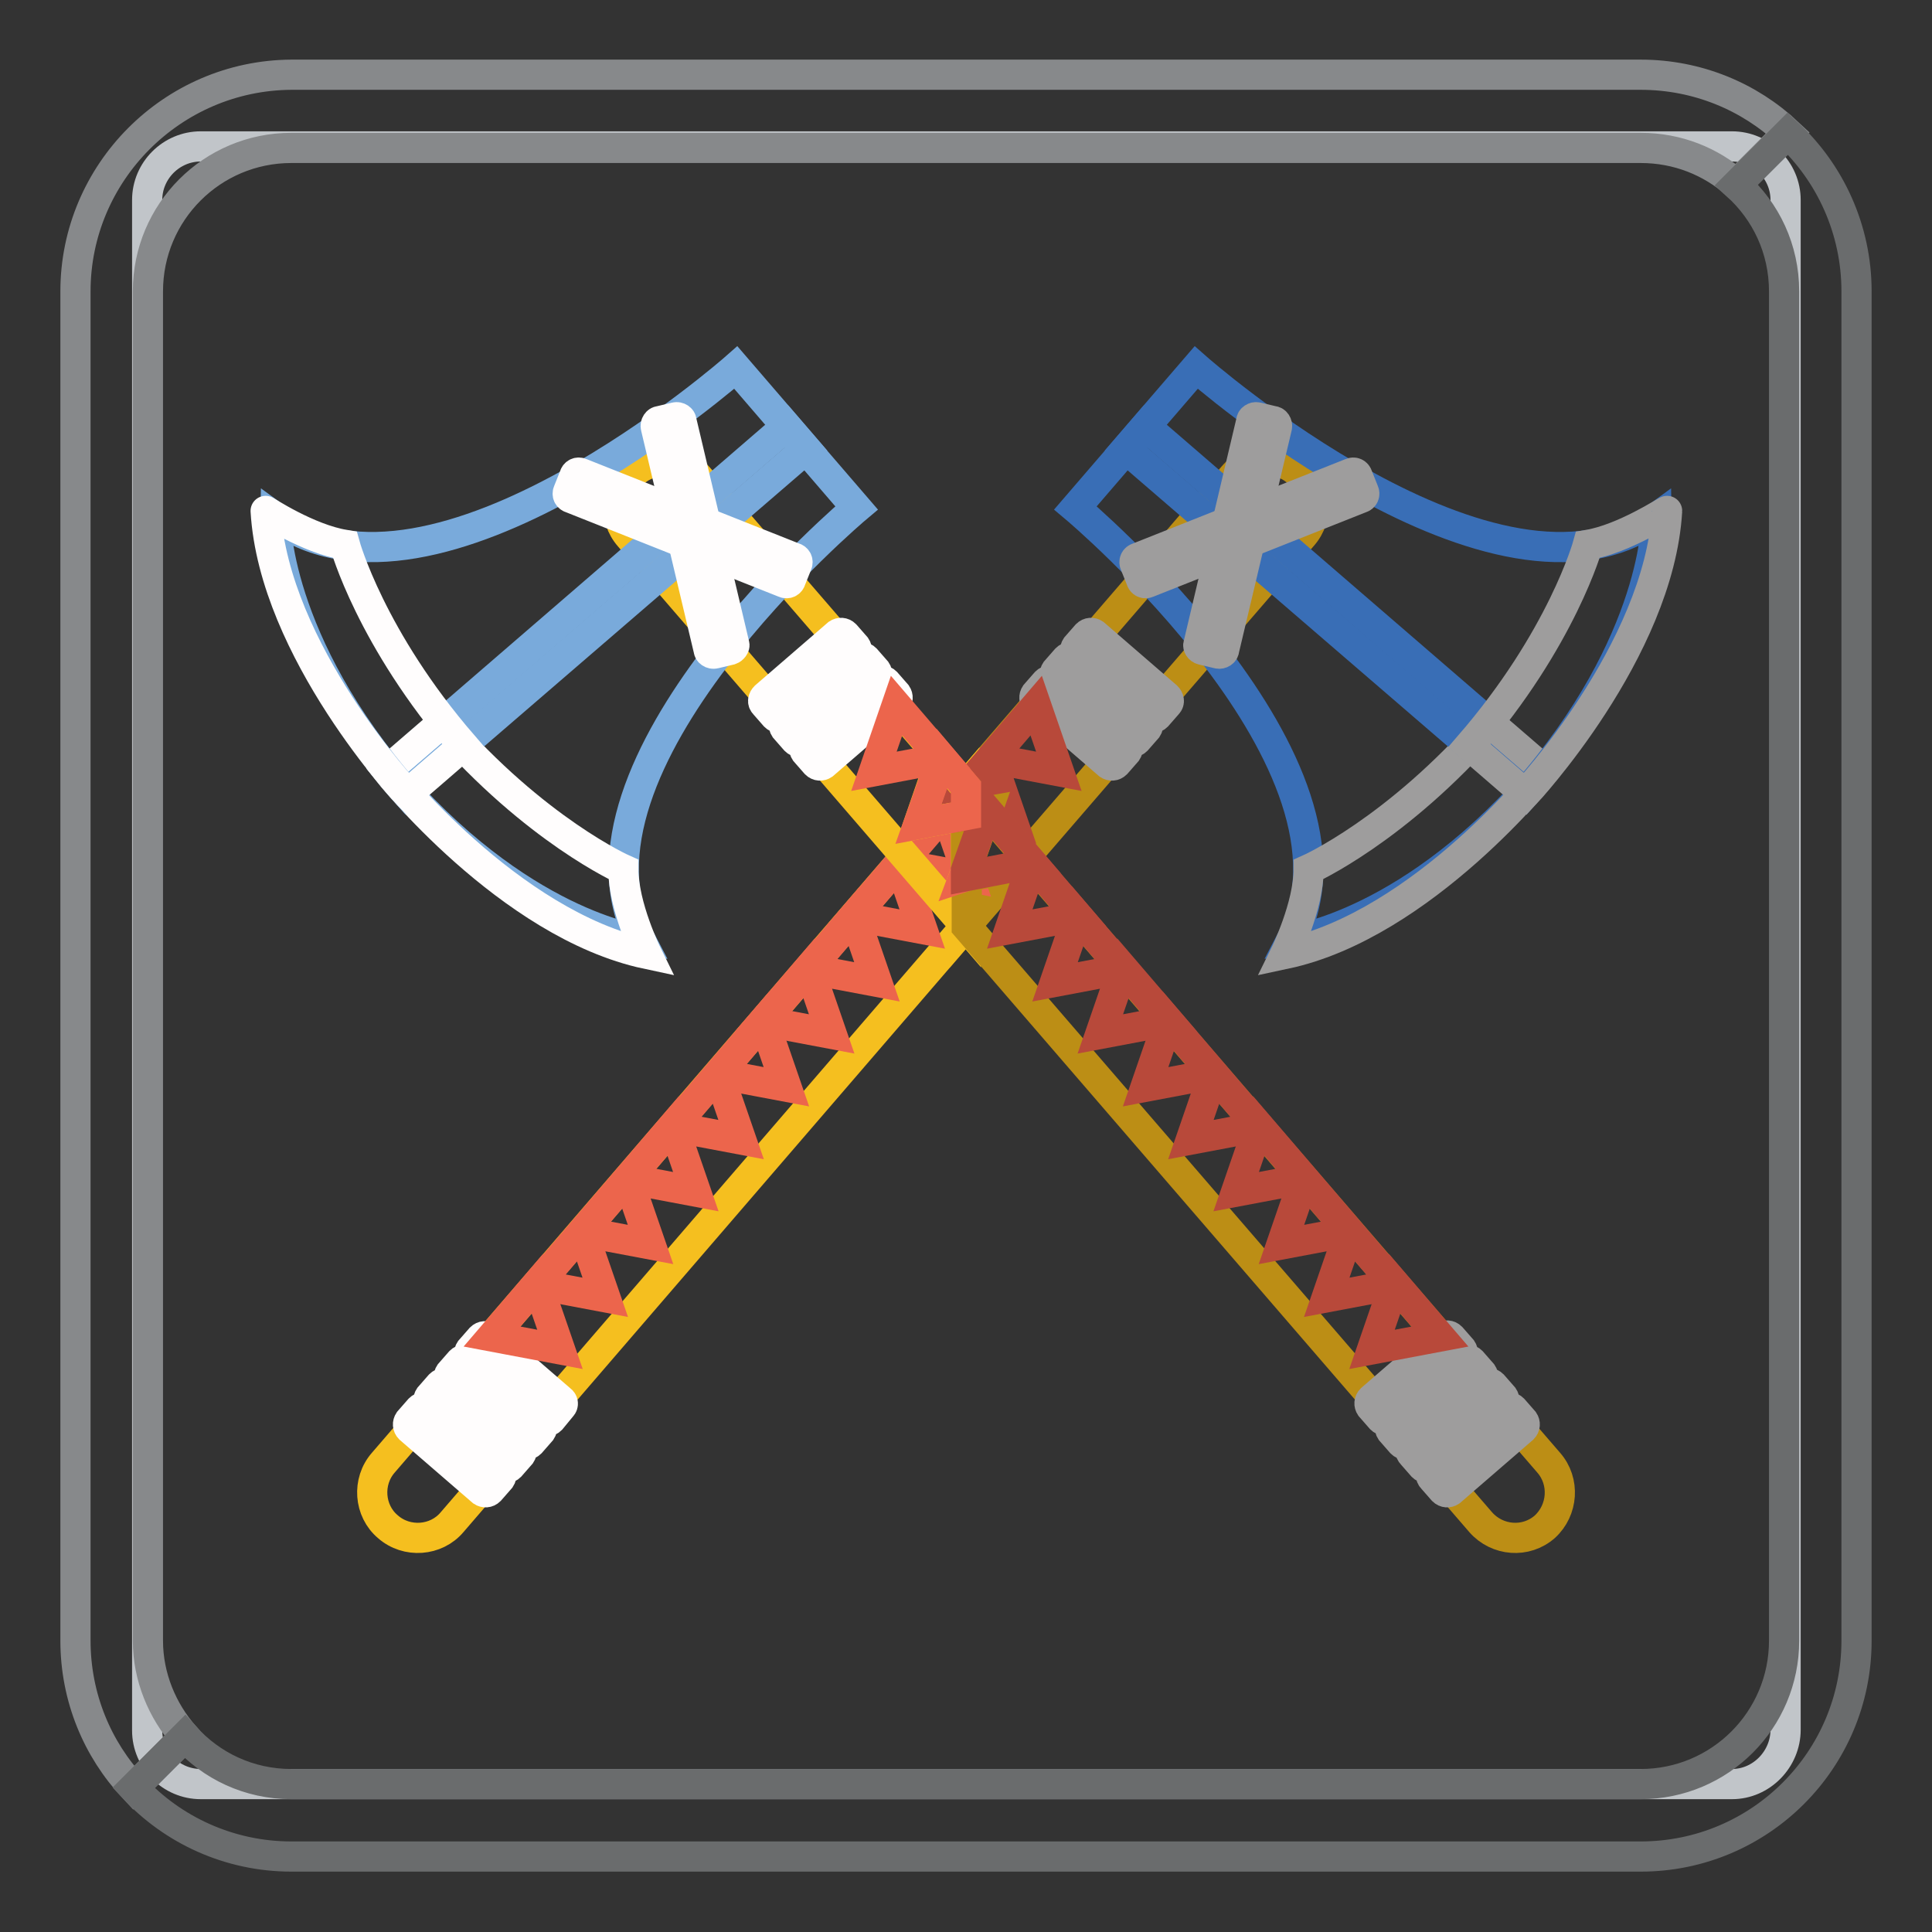
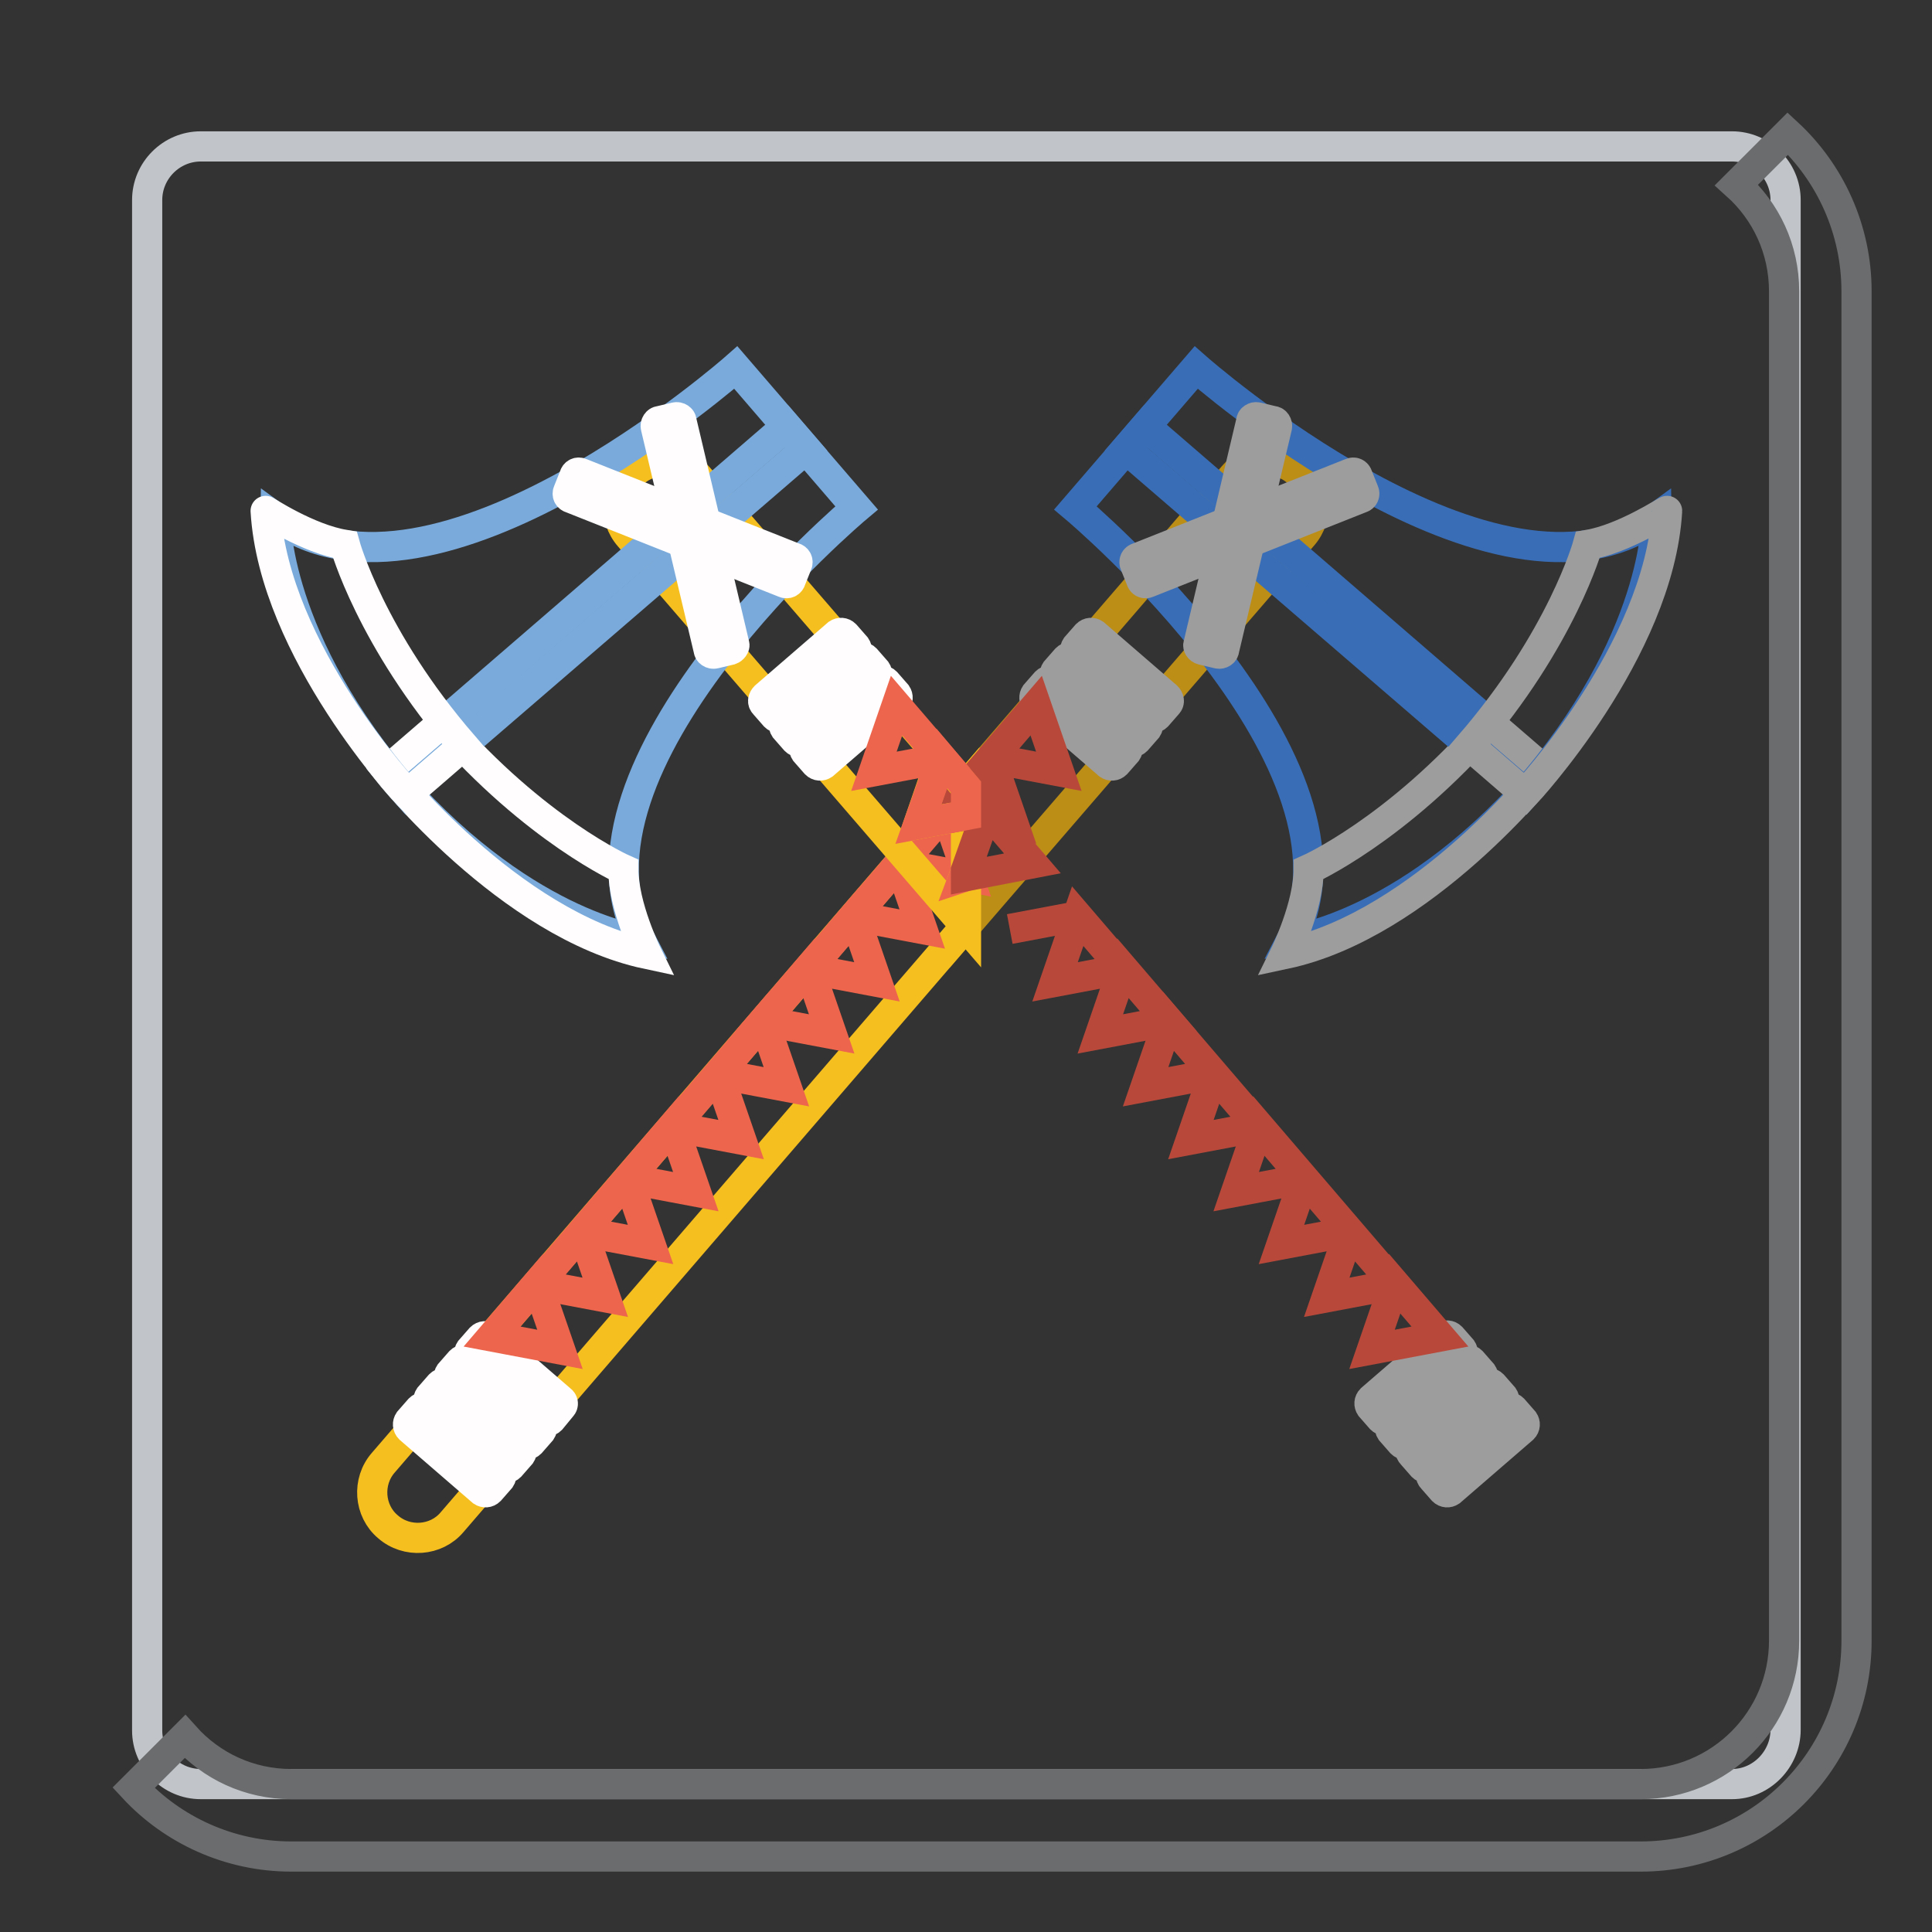
<svg xmlns="http://www.w3.org/2000/svg" version="1.1" x="0px" y="0px" viewBox="0 0 256 256" enable-background="new 0 0 256 256" xml:space="preserve">
  <rect x="0" y="0" width="256" height="256" fill="#333333" stroke="none" />
  <g>
    <path stroke-width="4" fill-opacity="0" stroke="#c1c5c9" d="M229.5,236.4H26.6c-3.9,0-7.1-3.2-7.1-7.1V26.5c0-3.9,3.2-7.1,7.1-7.1h202.9c3.9,0,7.1,3.2,7.1,7.1v202.7 C236.6,233.1,233.4,236.4,229.5,236.4z" />
-     <path stroke-width="4" fill-opacity="0" stroke="#87898b" d="M19.6,217.4V38.6c0-10.5,8.5-19,19-19h178.8c4.9,0,9.3,1.8,12.7,4.8l6.8-6.8c-5.1-4.8-12-7.7-19.5-7.7H38.6 C22.8,10,10,22.9,10,38.6v178.8c0,7.5,2.9,14.4,7.7,19.5l6.8-6.8C21.5,226.7,19.6,222.2,19.6,217.4z" />
    <path stroke-width="4" fill-opacity="0" stroke="#6a6c6d" d="M236.9,17.7l-6.8,6.8c3.9,3.5,6.3,8.5,6.3,14.1v178.8c0,10.5-8.5,19-19,19H38.6c-5.6,0-10.6-2.4-14.1-6.3 l-6.8,6.8c5.2,5.6,12.7,9.1,20.9,9.1h178.8c15.8,0,28.6-12.8,28.6-28.6V38.6C246,30.4,242.5,22.9,236.9,17.7L236.9,17.7z" />
    <path stroke-width="4" fill-opacity="0" stroke="#bc8e15" d="M171.9,62.5c-2.5-2.2-6.4-1.9-8.5,0.6l-35.6,41.3v18.5L172.6,71C174.8,68.5,174.5,64.7,171.9,62.5 L171.9,62.5z" />
    <path stroke-width="4" fill-opacity="0" stroke="#9e9d9d" d="M154.7,93.3l-1.4,1.6c-0.3,0.3-0.7,0.3-1,0.1l-9.6-8.3c-0.3-0.3-0.3-0.7-0.1-1l1.4-1.6 c0.3-0.3,0.7-0.3,1-0.1l9.6,8.3C154.9,92.6,155,93,154.7,93.3z M152,96.5l-1.4,1.6c-0.3,0.3-0.7,0.3-1,0.1l-9.6-8.3 c-0.3-0.3-0.3-0.7-0.1-1l1.4-1.6c0.3-0.3,0.7-0.3,1-0.1l9.6,8.3C152.2,95.7,152.2,96.2,152,96.5z M149.3,99.6l-1.4,1.6 c-0.3,0.3-0.7,0.3-1,0.1l-9.6-8.3c-0.3-0.3-0.3-0.7-0.1-1l1.4-1.6c0.3-0.3,0.7-0.3,1-0.1l9.6,8.3C149.5,98.9,149.5,99.3,149.3,99.6 z" />
    <path stroke-width="4" fill-opacity="0" stroke="#f5bf1f" d="M50.8,193.8c-2.2,2.5-1.9,6.4,0.6,8.5c2.5,2.2,6.4,1.9,8.5-0.6l67.9-78.8v-18.5L50.8,193.8z" />
    <path stroke-width="4" fill-opacity="0" stroke="#fffdfd" d="M74.4,186.4l-1.4,1.7c-0.3,0.3-0.7,0.3-1,0.1l-9.6-8.3c-0.3-0.3-0.3-0.7-0.1-1l1.4-1.6 c0.3-0.3,0.7-0.3,1-0.1l9.6,8.3C74.6,185.7,74.7,186.1,74.4,186.4L74.4,186.4z M71.7,189.6l-1.4,1.6c-0.3,0.3-0.7,0.3-1,0.1 l-9.6-8.3c-0.3-0.3-0.3-0.7-0.1-1l1.4-1.6c0.3-0.3,0.7-0.3,1-0.1l9.6,8.3C71.9,188.8,71.9,189.3,71.7,189.6z M69,192.7l-1.4,1.6 c-0.3,0.3-0.7,0.3-1,0.1l-9.6-8.3c-0.3-0.3-0.3-0.7-0.1-1l1.4-1.6c0.3-0.3,0.7-0.3,1-0.1l9.6,8.3C69.2,192,69.2,192.4,69,192.7z  M66.3,195.9l-1.4,1.6c-0.3,0.3-0.7,0.3-1,0.1l-9.6-8.3c-0.3-0.3-0.3-0.7-0.1-1l1.4-1.6c0.3-0.3,0.7-0.3,1-0.1l9.6,8.3 C66.5,195.1,66.5,195.6,66.3,195.9z" />
    <path stroke-width="4" fill-opacity="0" stroke="#ec654c" d="M65.2,177.1l9,1.7l-3-8.7L65.2,177.1z" />
    <path stroke-width="4" fill-opacity="0" stroke="#ec654c" d="M71.2,170.2l9,1.7l-3-8.7L71.2,170.2z M77.2,163.2l9,1.7l-3-8.7L77.2,163.2z M83.2,156.2l9,1.7l-3-8.7 L83.2,156.2z M89.2,149.3l9,1.7l-3-8.7L89.2,149.3z M95.2,142.3l9,1.7l-3-8.7L95.2,142.3z" />
    <path stroke-width="4" fill-opacity="0" stroke="#ec654c" d="M101.2,135.3l9,1.7l-3-8.7L101.2,135.3z M107.2,128.4l9,1.7l-3-8.7L107.2,128.4z" />
    <path stroke-width="4" fill-opacity="0" stroke="#ec654c" d="M113.2,121.4l9,1.7l-3-8.7L113.2,121.4z M119.3,114.5l9,1.7l-3-8.7L119.3,114.5z" />
    <path stroke-width="4" fill-opacity="0" stroke="#b8493a" d="M125.3,107.5l9,1.7l-3-8.7L125.3,107.5z M131.3,100.5l9,1.7l-3-8.7L131.3,100.5z" />
    <path stroke-width="4" fill-opacity="0" stroke="#396eb6" d="M151.8,56.5l-9.3,10.8c0,0,40.7,34.2,28.6,57.3c0,0,16.2-2,33.5-22.5L151.8,56.5z" />
    <path stroke-width="4" fill-opacity="0" stroke="#9e9d9d" d="M173.4,115.2c0,0,11.7-5.2,24-19.4l7.3,6.3c0,0-16.1,20.4-34.4,24.3C170.3,126.4,173.4,120.1,173.4,115.2z" />
    <path stroke-width="4" fill-opacity="0" stroke="#396eb6" d="M149.2,59.5l9.3-10.8c0,0,40,35.3,61,19.9c0,0,0.3,16.3-17.4,36.5L149.2,59.5z" />
    <path stroke-width="4" fill-opacity="0" stroke="#9e9d9d" d="M210.4,72.2c0,0-3.4,12.4-15.7,26.6l7.4,6.4c0,0,17.7-18.9,18.8-37.5C220.9,67.6,215.2,71.4,210.4,72.2z  M179.9,63.1l0.8,2c0.2,0.4,0,0.8-0.4,0.9l-28.2,11.2c-0.4,0.2-0.8,0-0.9-0.4l-0.8-2c-0.2-0.4,0-0.8,0.4-0.9L179,62.7 C179.4,62.5,179.8,62.7,179.9,63.1z" />
    <path stroke-width="4" fill-opacity="0" stroke="#9e9d9d" d="M159.3,86.1l2.1,0.5c0.4,0.1,0.8-0.2,0.8-0.5l7-29.5c0.1-0.4-0.2-0.8-0.5-0.8l-2.1-0.5 c-0.4-0.1-0.8,0.2-0.8,0.5l-7,29.6C158.7,85.6,158.9,86,159.3,86.1z" />
    <path stroke-width="4" fill-opacity="0" stroke="#f5bf1f" d="M127.7,116.2l0.3-0.8V108l-6.3,1.2l3-8.7l3.2,3.8v-0.1L92.5,63.2c-2.2-2.5-6-2.8-8.5-0.6 c-2.5,2.2-2.8,6-0.6,8.5l44.6,51.7v-6.6H127.7L127.7,116.2z" />
    <path stroke-width="4" fill-opacity="0" stroke="#fffdfd" d="M101.3,93.3l1.4,1.6c0.3,0.3,0.7,0.3,1,0.1l9.6-8.3c0.3-0.3,0.3-0.7,0.1-1l-1.4-1.6c-0.3-0.3-0.7-0.3-1-0.1 l-9.6,8.3C101.1,92.6,101,93,101.3,93.3z M104,96.5l1.4,1.6c0.3,0.3,0.7,0.3,1,0.1l9.6-8.3c0.3-0.3,0.3-0.7,0.1-1l-1.4-1.6 c-0.3-0.3-0.7-0.3-1-0.1l-9.6,8.3C103.8,95.7,103.8,96.2,104,96.5z M106.7,99.6l1.4,1.6c0.3,0.3,0.7,0.3,1,0.1l9.6-8.3 c0.3-0.3,0.3-0.7,0.1-1l-1.4-1.6c-0.3-0.3-0.7-0.3-1-0.1l-9.6,8.3C106.5,98.9,106.5,99.3,106.7,99.6z" />
-     <path stroke-width="4" fill-opacity="0" stroke="#bc8e15" d="M205.2,193.8L128,104.3v0l2.8,3.2l6,7l-8.7,1.7v6.6l68.1,78.9c2.2,2.5,6,2.8,8.5,0.6 C207.1,200.1,207.4,196.3,205.2,193.8L205.2,193.8z" />
    <path stroke-width="4" fill-opacity="0" stroke="#9e9d9d" d="M181.6,186.4l1.4,1.6c0.3,0.3,0.7,0.3,1,0.1l9.6-8.3c0.3-0.3,0.3-0.7,0.1-1l-1.4-1.6 c-0.3-0.3-0.7-0.3-1-0.1l-9.6,8.3C181.4,185.7,181.4,186.1,181.6,186.4z M184.3,189.6l1.4,1.6c0.3,0.3,0.7,0.3,1,0.1l9.6-8.3 c0.3-0.3,0.3-0.7,0.1-1l-1.4-1.6c-0.3-0.3-0.7-0.3-1-0.1l-9.6,8.3C184.1,188.8,184.1,189.3,184.3,189.6z M187.1,192.7l1.4,1.6 c0.3,0.3,0.7,0.3,1,0.1l9.6-8.3c0.3-0.3,0.3-0.7,0.1-1l-1.4-1.6c-0.3-0.3-0.7-0.3-1-0.1l-9.6,8.3 C186.8,192,186.8,192.4,187.1,192.7z M189.8,195.9l1.4,1.6c0.3,0.3,0.7,0.3,1,0.1l9.6-8.3c0.3-0.3,0.3-0.7,0.1-1l-1.4-1.6 c-0.3-0.3-0.7-0.3-1-0.1l-9.6,8.3C189.5,195.1,189.5,195.6,189.8,195.9z" />
    <path stroke-width="4" fill-opacity="0" stroke="#b8493a" d="M190.8,177.1l-9,1.7l3-8.7L190.8,177.1z" />
    <path stroke-width="4" fill-opacity="0" stroke="#b8493a" d="M184.8,170.2l-9,1.7l3-8.7L184.8,170.2z M178.8,163.2l-9,1.7l3-8.7L178.8,163.2z M172.8,156.2l-9,1.7l3-8.7 L172.8,156.2z" />
    <path stroke-width="4" fill-opacity="0" stroke="#b8493a" d="M166.8,149.3l-9,1.7l3-8.7L166.8,149.3z M160.8,142.3l-9,1.7l3-8.7L160.8,142.3z" />
    <path stroke-width="4" fill-opacity="0" stroke="#b8493a" d="M154.8,135.3l-9,1.7l3-8.7L154.8,135.3z M148.8,128.4l-9,1.7l3-8.7L148.8,128.4z" />
-     <path stroke-width="4" fill-opacity="0" stroke="#b8493a" d="M142.8,121.4l-9,1.7l3-8.7L142.8,121.4z" />
+     <path stroke-width="4" fill-opacity="0" stroke="#b8493a" d="M142.8,121.4l-9,1.7L142.8,121.4z" />
    <path stroke-width="4" fill-opacity="0" stroke="#ec654c" d="M124.8,100.5l-9,1.7l3-8.7L124.8,100.5z" />
    <path stroke-width="4" fill-opacity="0" stroke="#79aadb" d="M104.2,56.5l9.3,10.8c0,0-40.7,34.2-28.6,57.3c0,0-16.2-2-33.5-22.5L104.2,56.5z" />
    <path stroke-width="4" fill-opacity="0" stroke="#fffdfd" d="M82.6,115.2c0,0-11.7-5.2-24-19.4l-7.3,6.3c0,0,16.1,20.4,34.4,24.3C85.7,126.4,82.6,120.1,82.6,115.2z" />
    <path stroke-width="4" fill-opacity="0" stroke="#79aadb" d="M106.8,59.5l-9.3-10.8c0,0-40,35.3-61,19.9c0,0-0.3,16.3,17.4,36.5L106.8,59.5L106.8,59.5z" />
    <path stroke-width="4" fill-opacity="0" stroke="#fffdfd" d="M45.7,72.2c0,0,3.4,12.4,15.7,26.6l-7.4,6.4c0,0-17.7-18.9-18.8-37.5C35.1,67.6,40.8,71.4,45.7,72.2z  M76.1,63.1l-0.8,2c-0.2,0.4,0,0.8,0.4,0.9l28.2,11.2c0.4,0.2,0.8,0,0.9-0.4l0.8-2c0.2-0.4,0-0.8-0.4-0.9L77,62.7 C76.6,62.5,76.2,62.7,76.1,63.1z" />
    <path stroke-width="4" fill-opacity="0" stroke="#fffdfd" d="M96.8,86.1l-2.1,0.5c-0.4,0.1-0.8-0.2-0.8-0.5l-7-29.5c-0.1-0.4,0.2-0.8,0.5-0.8l2.1-0.5 c0.4-0.1,0.8,0.2,0.8,0.5l7,29.6C97.4,85.6,97.1,86,96.8,86.1z" />
-     <path stroke-width="4" fill-opacity="0" stroke="#bc8e15" d="M128,115.4l2.8-7.9L128,108V115.4z" />
    <path stroke-width="4" fill-opacity="0" stroke="#ec654c" d="M127.7,116.2l0.3-0.1v-0.7L127.7,116.2z" />
    <path stroke-width="4" fill-opacity="0" stroke="#b8493a" d="M128,116.1l8.8-1.7l-6-7l-2.8,7.9V116.1z M130.8,107.5l-2.8-3.2v3.7L130.8,107.5z" />
    <path stroke-width="4" fill-opacity="0" stroke="#ec654c" d="M121.7,109.2l6.3-1.2v-3.7l-3.2-3.8L121.7,109.2z" />
  </g>
</svg>